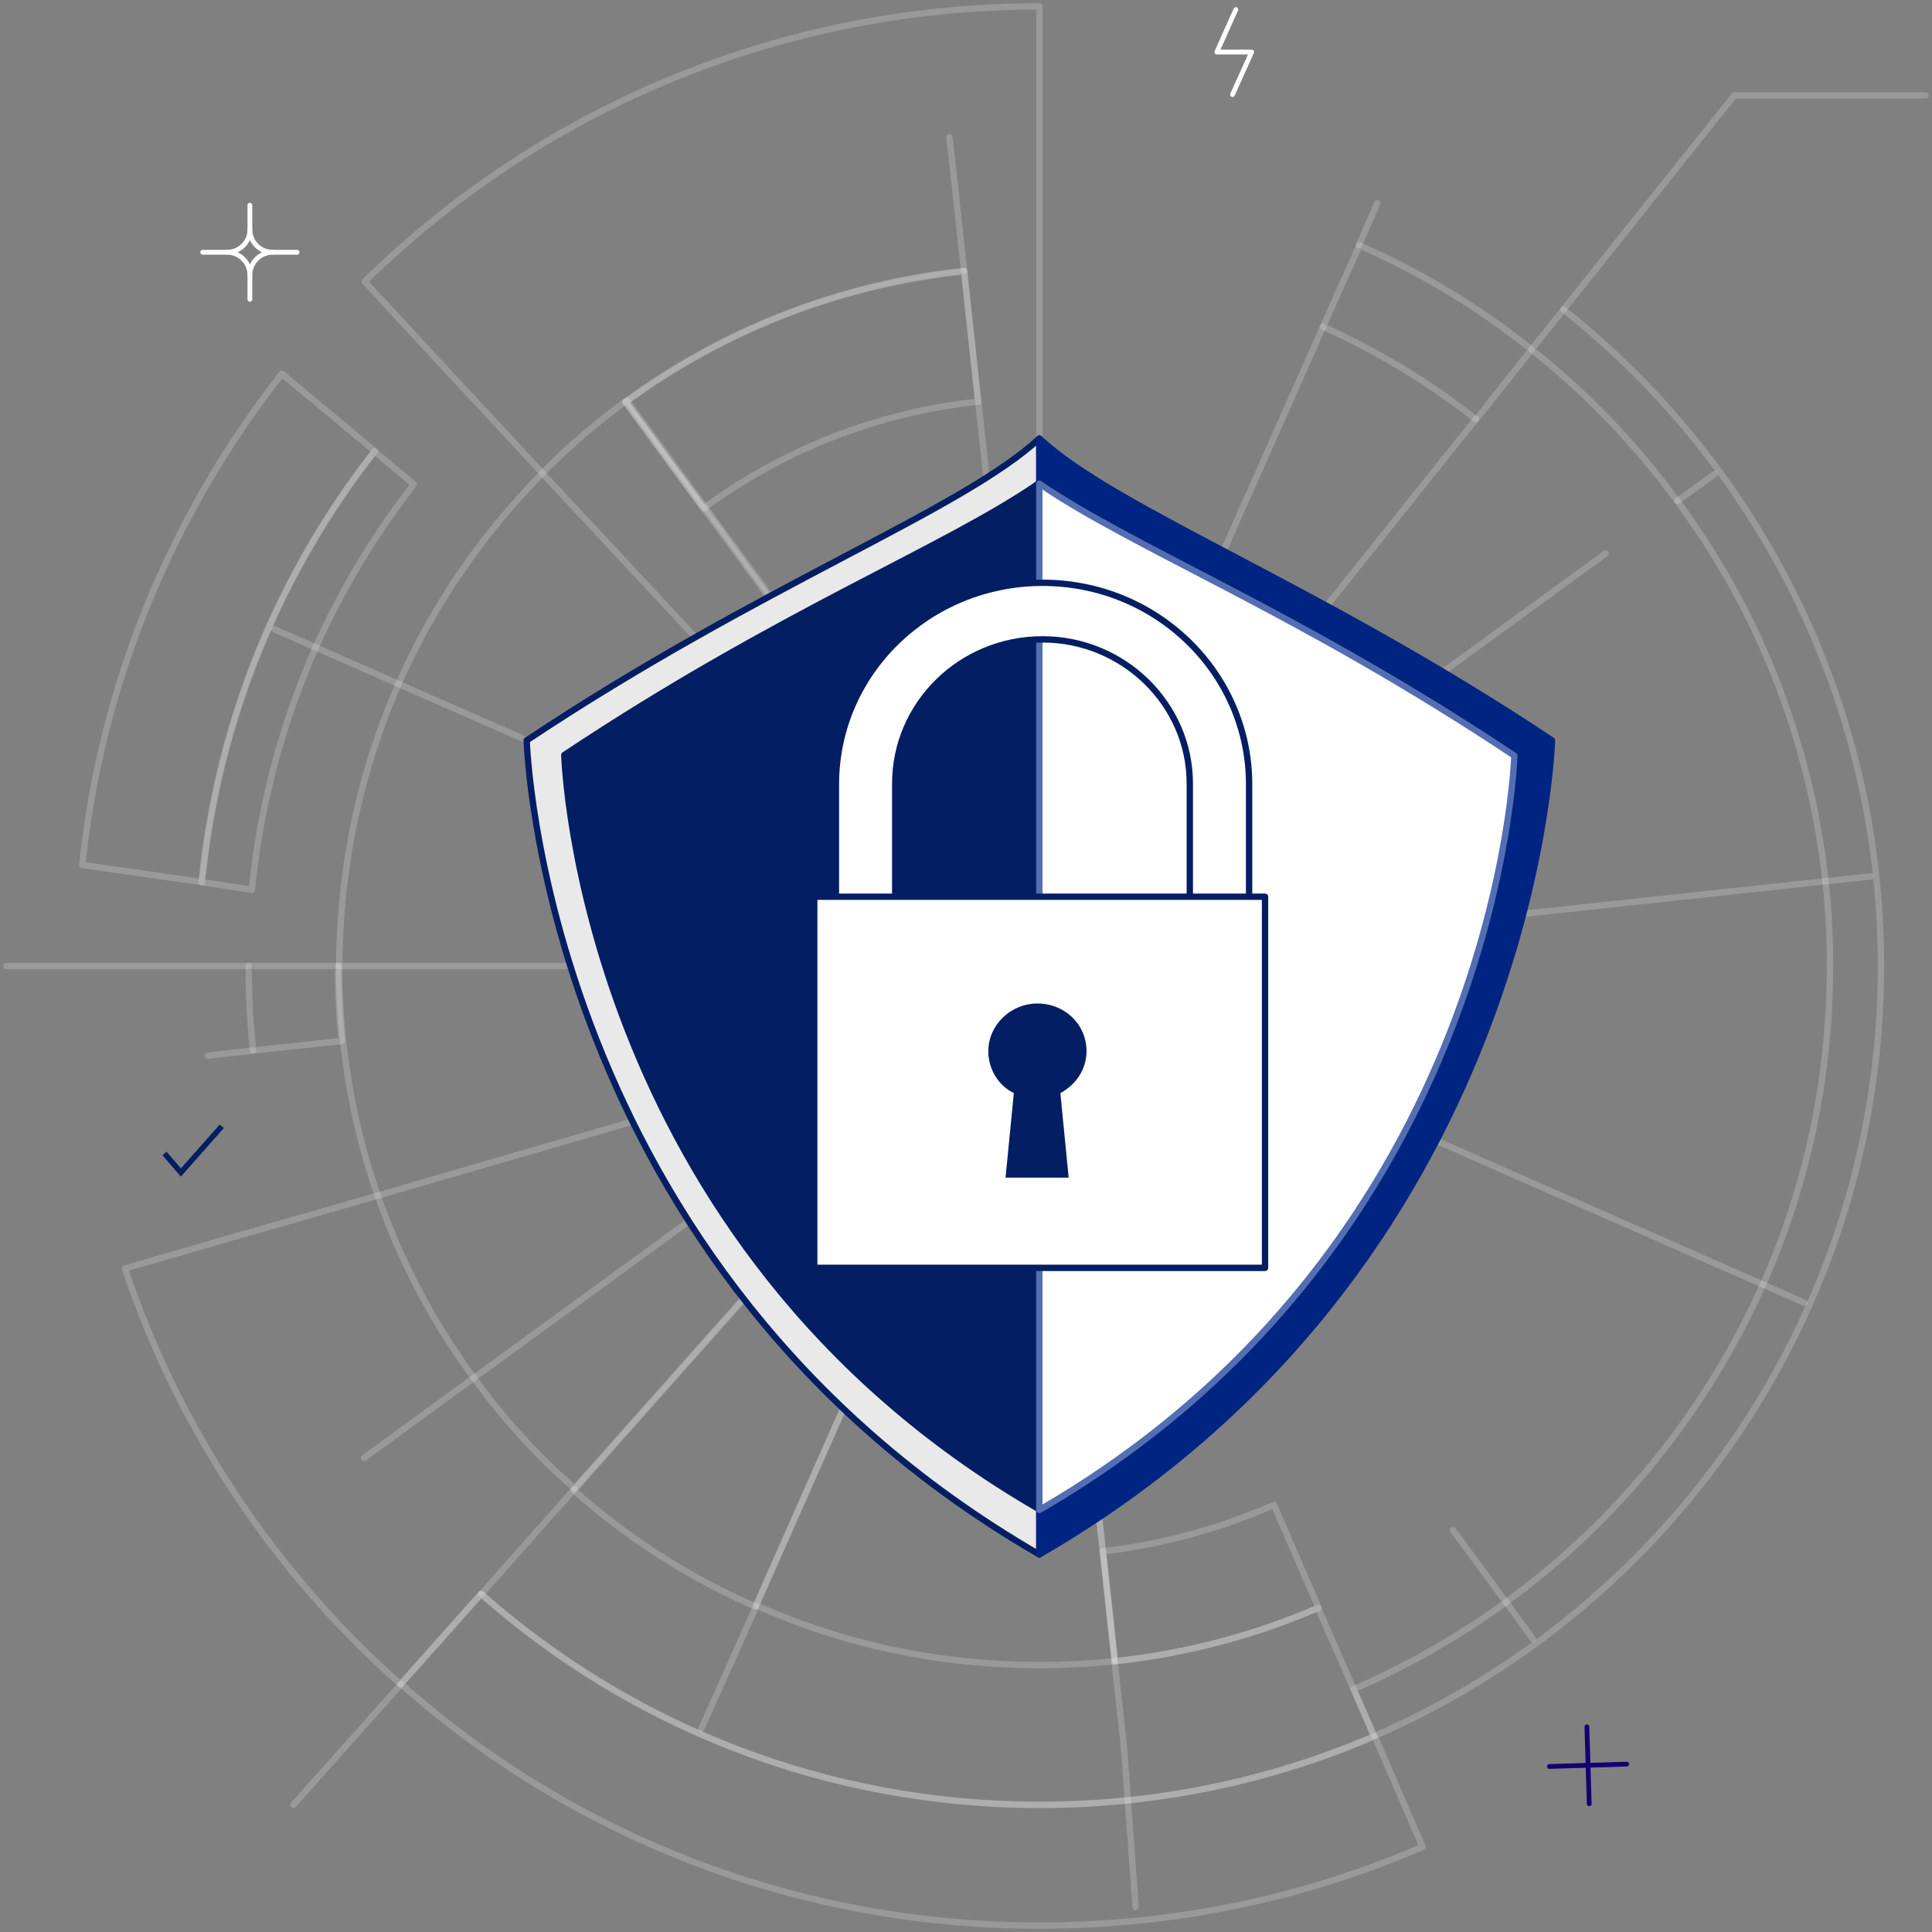
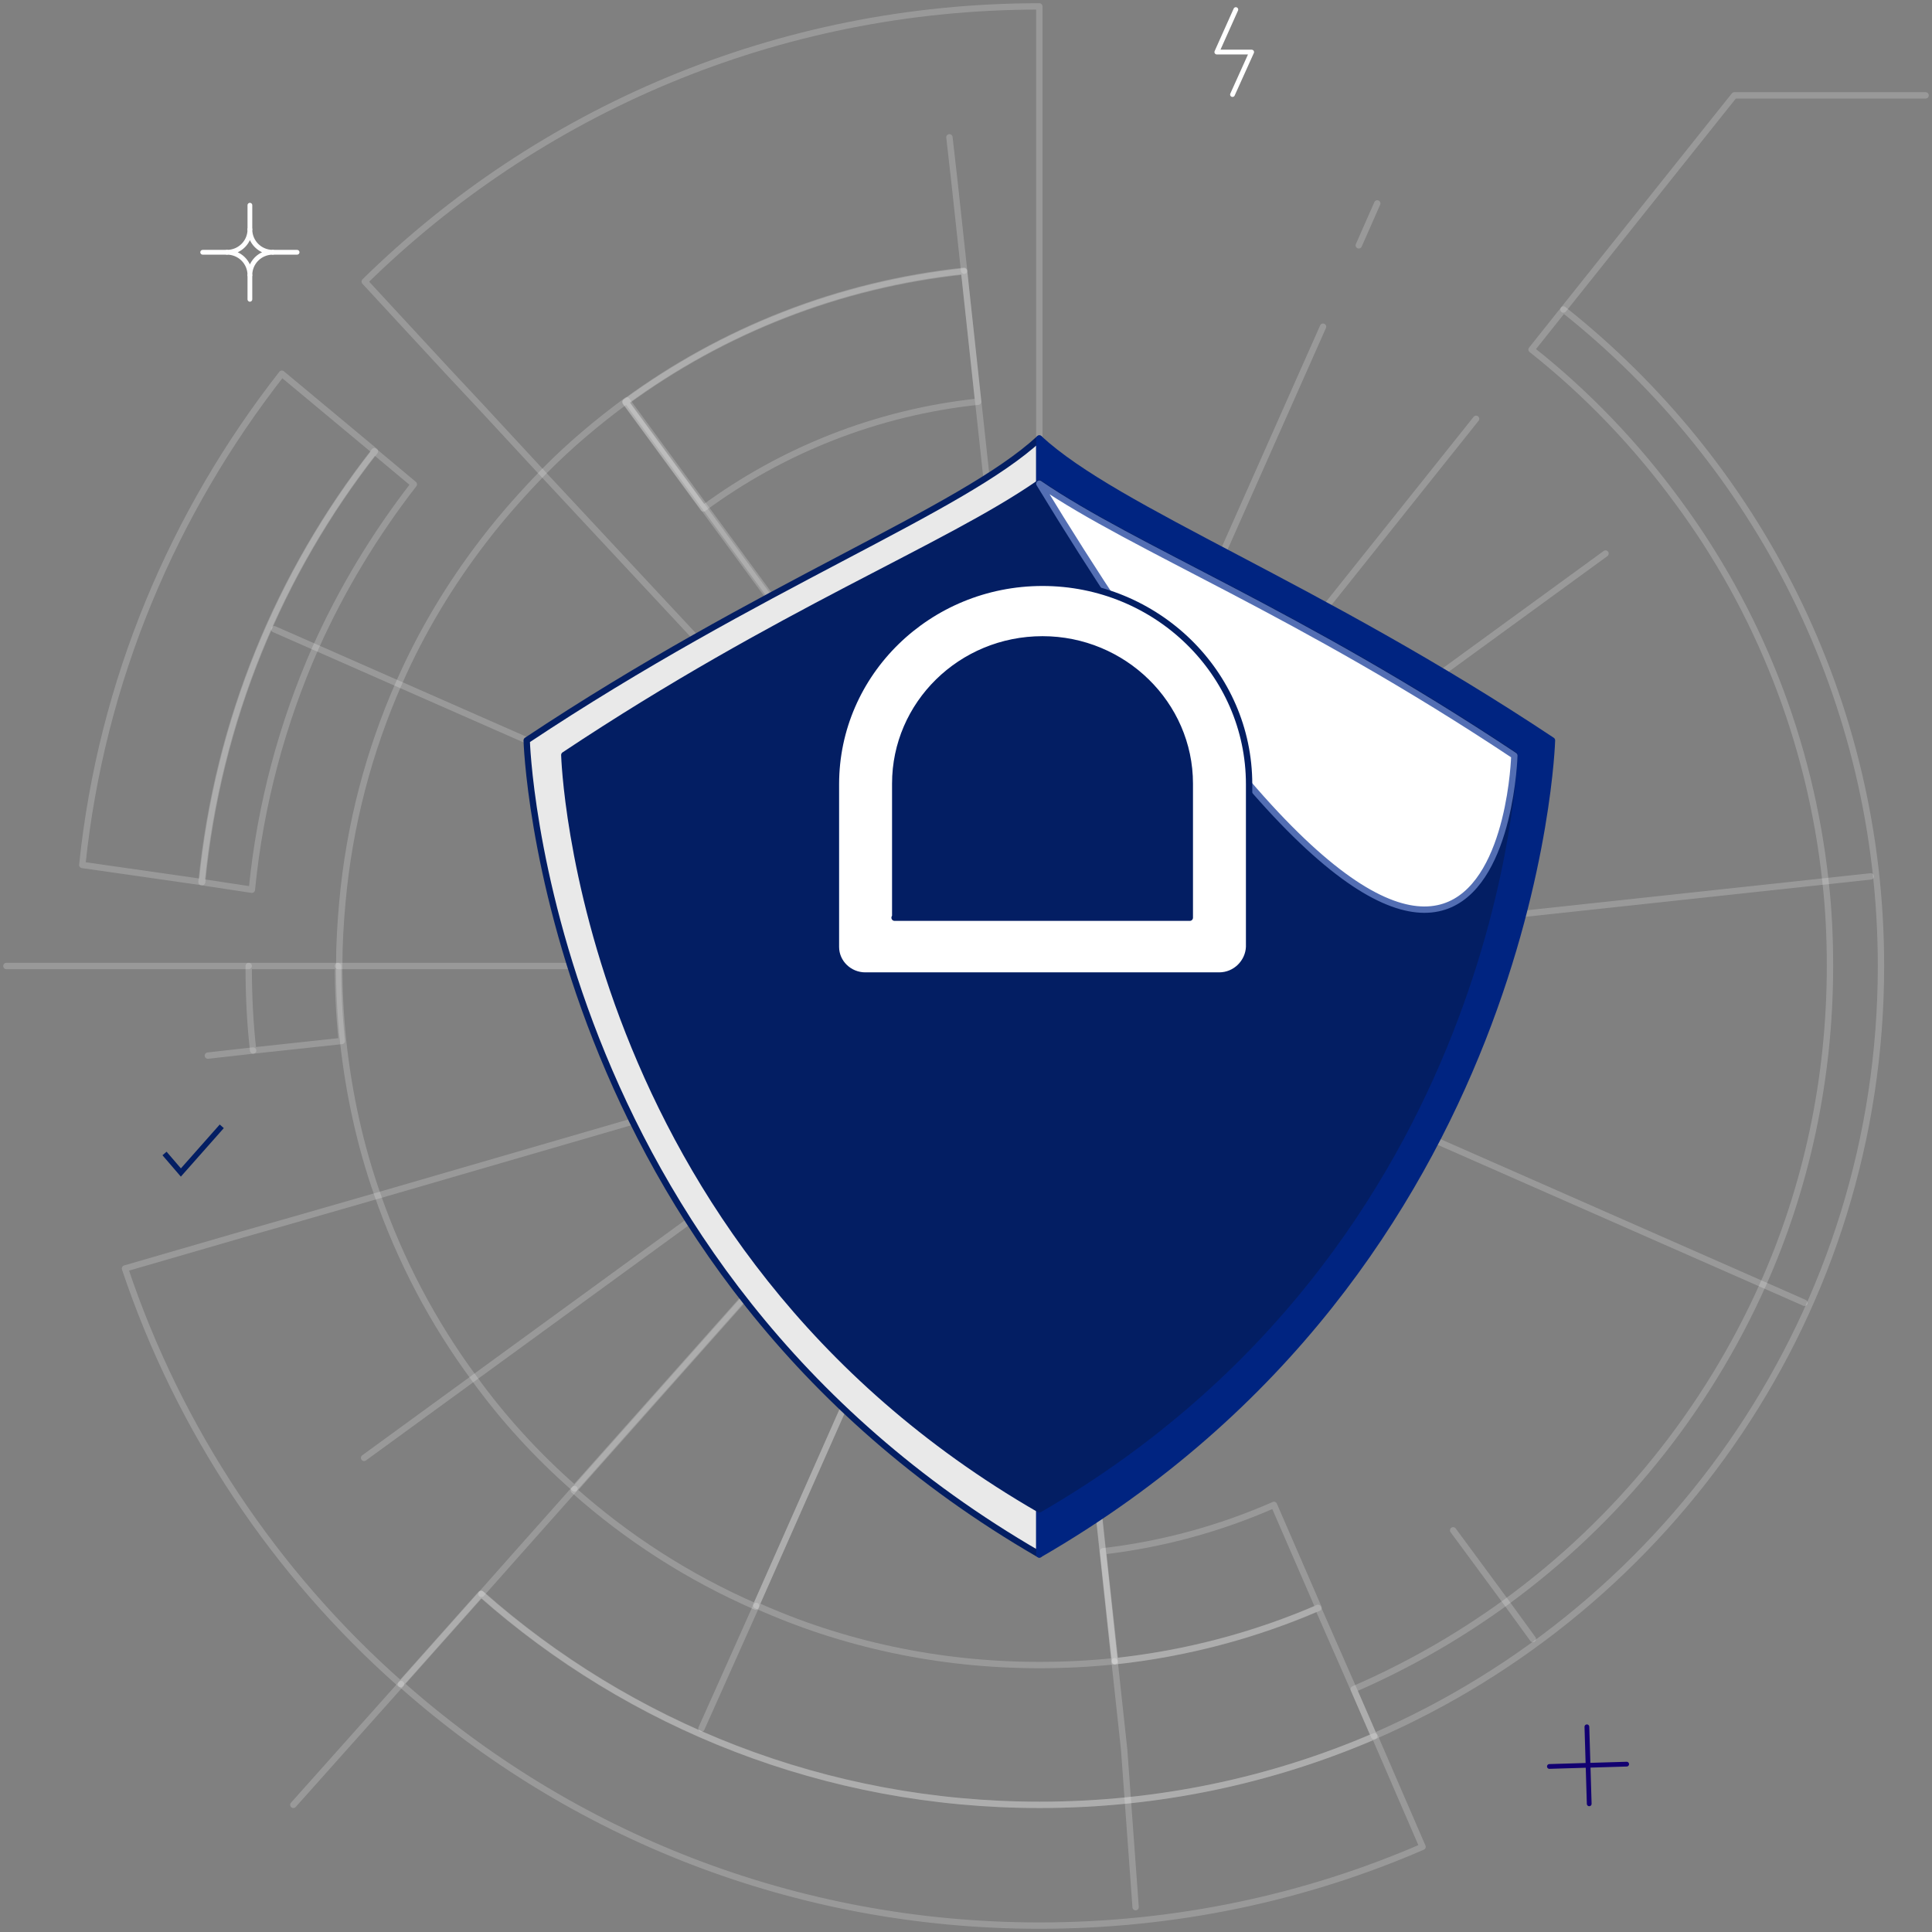
<svg xmlns="http://www.w3.org/2000/svg" width="302" height="302" viewBox="0 0 302 302" fill="none">
  <rect x="0" y="0" width="302" height="302" fill="#808080" stroke="none" />
  <path d="M58.609 70.536C43.758 89.51 34.091 112.655 31.599 137.887L12.861 135.205C15.851 106.397 27.114 80.073 44.057 58.417L58.609 70.536Z" stroke="white" stroke-opacity="0.2" stroke-width="0.993" stroke-miterlimit="10" stroke-linecap="round" stroke-linejoin="round" />
  <path d="M222.364 288.682C204.025 296.629 183.792 301 162.463 301C124.19 301 89.207 286.794 62.695 263.251L75.254 249.146C98.476 269.708 129.074 282.126 162.563 282.126C181.201 282.126 198.842 278.251 214.888 271.397L222.364 288.682Z" stroke="white" stroke-opacity="0.2" stroke-width="0.993" stroke-miterlimit="10" stroke-linecap="round" stroke-linejoin="round" />
  <path d="M162.461 151V1C121.398 1 84.122 17.391 57.012 44.013L69.87 57.92L75.351 63.782L84.82 74.013L152.694 146.828L156.68 151.099L157.179 151.695L158.973 153.583L159.571 154.278L160.567 155.272L162.062 156.861L159.471 157.656L118.109 251.132C107.644 246.563 98.076 240.404 89.703 232.954L155.584 158.848L149.405 160.636L58.806 186.96L45.351 190.834L37.677 193.02L19.537 198.285C28.009 223.616 43.059 245.967 62.594 263.252L75.152 249.146C98.374 269.709 128.973 282.126 162.461 282.126C181.099 282.126 198.74 278.351 214.787 271.397L211.597 264.046L206.016 251.331C196.149 255.603 185.385 258.483 174.222 259.676L162.461 151ZM162.461 151L150.7 42.325C131.066 44.411 112.926 51.662 97.776 62.788L162.461 151Z" stroke="white" stroke-opacity="0.2" stroke-width="0.993" stroke-miterlimit="10" stroke-linecap="round" stroke-linejoin="round" />
  <path d="M64.688 75.702C58.608 83.549 53.425 92.092 49.339 101.231C44.156 112.953 40.667 125.768 39.372 139.079L31.498 137.887C33.99 112.655 43.657 89.51 58.508 70.536L64.688 75.702Z" stroke="white" stroke-opacity="0.2" stroke-width="0.993" stroke-miterlimit="10" stroke-linecap="round" stroke-linejoin="round" />
  <path d="M155.684 158.748L157.876 156.166L159.371 154.477L159.67 154.179L162.461 151H156.68H155.185H121.896H52.826" stroke="white" stroke-opacity="0.2" stroke-width="0.993" stroke-miterlimit="10" stroke-linecap="round" stroke-linejoin="round" />
  <path d="M38.874 151H30.9H1" stroke="white" stroke-opacity="0.2" stroke-width="0.993" stroke-miterlimit="10" stroke-linecap="round" stroke-linejoin="round" />
  <path d="M62.696 263.252L45.852 282.126" stroke="white" stroke-opacity="0.2" stroke-width="0.993" stroke-miterlimit="10" stroke-linecap="round" stroke-linejoin="round" />
  <path d="M75.252 249.146L80.534 243.185L89.803 232.755" stroke="white" stroke-opacity="0.2" stroke-width="0.993" stroke-miterlimit="10" stroke-linecap="round" stroke-linejoin="round" />
  <path d="M294.025 151C294.025 204.841 261.434 251.132 214.789 271.397L211.6 264.046C220.071 260.371 228.045 255.801 235.42 250.437C252.862 237.722 266.716 220.635 275.586 200.768C282.364 185.569 286.052 168.682 286.052 151C286.052 146.529 285.852 142.159 285.354 137.788C282.962 115.735 274.789 95.371 262.231 78.384C255.753 69.543 248.078 61.496 239.407 54.642L244.39 48.384C274.689 72.424 294.025 109.477 294.025 151Z" stroke="white" stroke-opacity="0.2" stroke-width="0.993" stroke-miterlimit="10" stroke-linecap="round" stroke-linejoin="round" />
-   <path d="M239.406 54.642L230.735 65.569C223.459 59.807 215.386 54.94 206.814 51.066L212.496 38.351C222.163 42.622 231.233 48.086 239.406 54.642Z" stroke="white" stroke-opacity="0.2" stroke-width="0.993" stroke-miterlimit="10" stroke-linecap="round" stroke-linejoin="round" />
  <path d="M244.389 48.384L271.1 14.907H301" stroke="white" stroke-opacity="0.2" stroke-width="0.993" stroke-miterlimit="10" stroke-linecap="round" stroke-linejoin="round" />
  <path d="M230.734 65.47L162.461 151" stroke="white" stroke-opacity="0.2" stroke-width="0.993" stroke-miterlimit="10" stroke-linecap="round" stroke-linejoin="round" />
  <path d="M152.894 62.788L150.701 42.424C131.066 44.51 112.927 51.762 97.777 62.887L109.937 79.477C122.196 70.437 136.947 64.477 152.894 62.788Z" stroke="white" stroke-opacity="0.2" stroke-width="0.993" stroke-miterlimit="10" stroke-linecap="round" stroke-linejoin="round" />
  <path d="M172.428 242.49L174.321 259.675C185.484 258.483 196.248 255.603 206.116 251.331L199.139 235.238C190.767 238.914 181.797 241.397 172.428 242.49Z" stroke="white" stroke-opacity="0.2" stroke-width="0.993" stroke-miterlimit="10" stroke-linecap="round" stroke-linejoin="round" />
  <path d="M174.222 259.676C170.335 260.073 166.448 260.272 162.461 260.272C146.713 260.272 131.663 256.994 118.208 250.934L159.571 157.457L155.683 158.55L89.803 232.656C83.922 227.49 78.64 221.729 74.055 215.371C67.677 206.729 62.593 197.093 59.005 186.762C56.314 179.113 54.52 170.967 53.623 162.623C53.225 158.749 53.025 154.875 53.025 150.901C53.025 147.524 53.225 144.245 53.524 140.967C54.62 128.848 57.71 117.325 62.394 106.696C65.883 98.749 70.368 91.299 75.65 84.444C78.54 80.669 81.73 77.093 85.019 73.716C89.006 69.643 93.391 65.967 97.976 62.59L162.66 150.802L174.222 259.676Z" stroke="white" stroke-opacity="0.2" stroke-width="0.993" stroke-miterlimit="10" stroke-linecap="round" stroke-linejoin="round" />
  <path d="M215.287 31.795L212.396 38.351" stroke="white" stroke-opacity="0.2" stroke-width="0.993" stroke-miterlimit="10" stroke-linecap="round" stroke-linejoin="round" />
  <path d="M206.813 51.066L162.461 151" stroke="white" stroke-opacity="0.2" stroke-width="0.993" stroke-miterlimit="10" stroke-linecap="round" stroke-linejoin="round" />
  <path d="M148.41 21.464L149.208 28.517L150.703 42.325" stroke="white" stroke-opacity="0.2" stroke-width="0.993" stroke-miterlimit="10" stroke-linecap="round" stroke-linejoin="round" />
  <path d="M162.463 151L42.861 98.351" stroke="white" stroke-opacity="0.2" stroke-width="0.993" stroke-miterlimit="10" stroke-linecap="round" stroke-linejoin="round" />
  <path d="M53.425 162.722L39.571 164.212C39.072 159.841 38.873 155.47 38.873 151H52.827C52.827 154.974 53.026 158.947 53.425 162.722Z" stroke="white" stroke-opacity="0.2" stroke-width="0.993" stroke-miterlimit="10" stroke-linecap="round" stroke-linejoin="round" />
  <path d="M39.571 164.212L32.494 165.007" stroke="white" stroke-opacity="0.2" stroke-width="0.993" stroke-miterlimit="10" stroke-linecap="round" stroke-linejoin="round" />
  <path d="M162.461 151L56.912 227.887" stroke="white" stroke-opacity="0.2" stroke-width="0.993" stroke-miterlimit="10" stroke-linecap="round" stroke-linejoin="round" />
  <path d="M109.639 270.205L112.529 263.748L118.21 251.033" stroke="white" stroke-opacity="0.2" stroke-width="0.993" stroke-miterlimit="10" stroke-linecap="round" stroke-linejoin="round" />
  <path d="M159.572 157.556L160.071 156.563L160.469 155.47L160.669 155.172L162.463 151" stroke="white" stroke-opacity="0.2" stroke-width="0.993" stroke-miterlimit="10" stroke-linecap="round" stroke-linejoin="round" />
  <path d="M177.514 298.119L175.72 273.484L174.225 259.676" stroke="white" stroke-opacity="0.2" stroke-width="0.993" stroke-miterlimit="10" stroke-linecap="round" stroke-linejoin="round" />
  <path d="M239.607 256.199L235.421 250.437L227.148 239.212" stroke="white" stroke-opacity="0.2" stroke-width="0.993" stroke-miterlimit="10" stroke-linecap="round" stroke-linejoin="round" />
  <path d="M162.461 151L282.063 203.649" stroke="white" stroke-opacity="0.2" stroke-width="0.993" stroke-miterlimit="10" stroke-linecap="round" stroke-linejoin="round" />
  <path d="M162.461 151L292.428 136.993" stroke="white" stroke-opacity="0.2" stroke-width="0.993" stroke-miterlimit="10" stroke-linecap="round" stroke-linejoin="round" />
-   <path d="M268.011 74.112L262.23 78.284" stroke="white" stroke-opacity="0.2" stroke-width="0.993" stroke-miterlimit="10" stroke-linecap="round" stroke-linejoin="round" />
  <path d="M250.966 86.53L162.461 151" stroke="white" stroke-opacity="0.2" stroke-width="0.993" stroke-miterlimit="10" stroke-linecap="round" stroke-linejoin="round" />
  <path d="M162.463 68.55C150.204 79.874 118.908 91.397 82.33 115.735C82.33 115.735 84.622 197.987 162.463 242.987V68.55Z" fill="#E9E9E9" stroke="#031E63" stroke-width="0.993" stroke-miterlimit="10" stroke-linecap="round" stroke-linejoin="round" />
  <path d="M162.463 68.55C174.722 79.874 206.018 91.397 242.596 115.735C242.596 115.735 240.304 197.987 162.463 242.987V68.55Z" fill="#002481" stroke="#002481" stroke-width="0.993" stroke-miterlimit="10" stroke-linecap="round" stroke-linejoin="round" />
  <path d="M162.464 75.504C147.713 85.736 122.098 95.471 88.211 118.02C88.211 118.02 90.304 194.312 162.464 235.934C234.524 194.213 236.716 118.02 236.716 118.02C202.829 95.471 177.314 85.736 162.464 75.504Z" fill="#031E63" stroke="#031E63" stroke-width="0.993" stroke-miterlimit="10" stroke-linecap="round" stroke-linejoin="round" />
-   <path d="M236.716 118.119C202.828 95.569 177.413 85.834 162.463 75.603V236.033C234.623 194.311 236.716 118.119 236.716 118.119Z" fill="white" stroke="#536EB3" stroke-width="0.993" stroke-miterlimit="10" stroke-linecap="round" stroke-linejoin="round" />
+   <path d="M236.716 118.119C202.828 95.569 177.413 85.834 162.463 75.603C234.623 194.311 236.716 118.119 236.716 118.119Z" fill="white" stroke="#536EB3" stroke-width="0.993" stroke-miterlimit="10" stroke-linecap="round" stroke-linejoin="round" />
  <path d="M190.568 152.49H135.253C132.761 152.49 130.668 150.504 130.668 148.02V122.59C130.668 105.206 145.12 91.1 162.96 91.1C180.801 91.1 195.253 105.206 195.253 122.59V148.02C195.153 150.404 193.16 152.49 190.568 152.49ZM139.837 143.451H185.984V122.49C185.984 110.073 175.618 99.941 162.96 99.941C150.203 99.941 139.937 110.073 139.937 122.49V143.451H139.837Z" fill="white" stroke="#031E63" stroke-width="0.993" stroke-miterlimit="10" stroke-linecap="round" stroke-linejoin="round" />
-   <path d="M197.745 140.172H127.279V198.185H197.745V140.172Z" fill="white" stroke="#031E63" stroke-width="0.993" stroke-miterlimit="10" stroke-linecap="round" stroke-linejoin="round" />
  <path d="M169.839 164.312C169.839 160.139 166.45 156.861 162.165 156.861C157.979 156.861 154.49 160.239 154.49 164.312C154.49 167.192 156.085 169.676 158.477 170.868L157.181 184.08H167.048L165.753 170.868C168.145 169.577 169.839 167.192 169.839 164.312Z" fill="#031E63" />
  <path d="M193.18 1.497L190.205 8.139H195.654L192.657 14.782" stroke="white" stroke-width="0.744" stroke-linecap="round" stroke-linejoin="round" />
  <path d="M254.273 275.762L242.193 276.123" stroke="#120071" stroke-width="0.744" stroke-linecap="round" stroke-linejoin="round" />
  <path d="M248.418 281.964L248.055 269.923" stroke="#120071" stroke-width="0.744" stroke-linecap="round" stroke-linejoin="round" />
  <path d="M39.062 32.077V35.858" stroke="white" stroke-width="0.744" stroke-linecap="round" stroke-linejoin="round" />
  <path d="M46.441 39.434H42.648" stroke="white" stroke-width="0.744" stroke-linecap="round" stroke-linejoin="round" />
  <path d="M39.062 46.788V43.008" stroke="white" stroke-width="0.744" stroke-linecap="round" stroke-linejoin="round" />
  <path d="M31.682 39.434H35.476" stroke="white" stroke-width="0.744" stroke-linecap="round" stroke-linejoin="round" />
  <path d="M42.649 39.433C42.177 39.434 41.71 39.343 41.274 39.164C40.839 38.985 40.443 38.721 40.109 38.389C39.776 38.057 39.512 37.662 39.332 37.228C39.152 36.794 39.06 36.328 39.062 35.858C39.064 36.566 38.855 37.258 38.461 37.846C38.067 38.435 37.506 38.893 36.85 39.162C36.415 39.342 35.948 39.434 35.477 39.433C35.948 39.432 36.415 39.524 36.85 39.703C37.286 39.883 37.682 40.146 38.015 40.478C38.348 40.81 38.612 41.205 38.792 41.639C38.972 42.074 39.063 42.539 39.062 43.009C39.061 42.539 39.152 42.074 39.332 41.639C39.512 41.205 39.776 40.81 40.109 40.478C40.443 40.145 40.839 39.882 41.274 39.703C41.71 39.523 42.177 39.432 42.649 39.433Z" stroke="white" stroke-width="0.744" stroke-linecap="round" stroke-linejoin="round" />
  <path d="M25.717 180.306L28.274 183.279L34.666 176.059" stroke="#031E63" stroke-width="0.849" />
</svg>